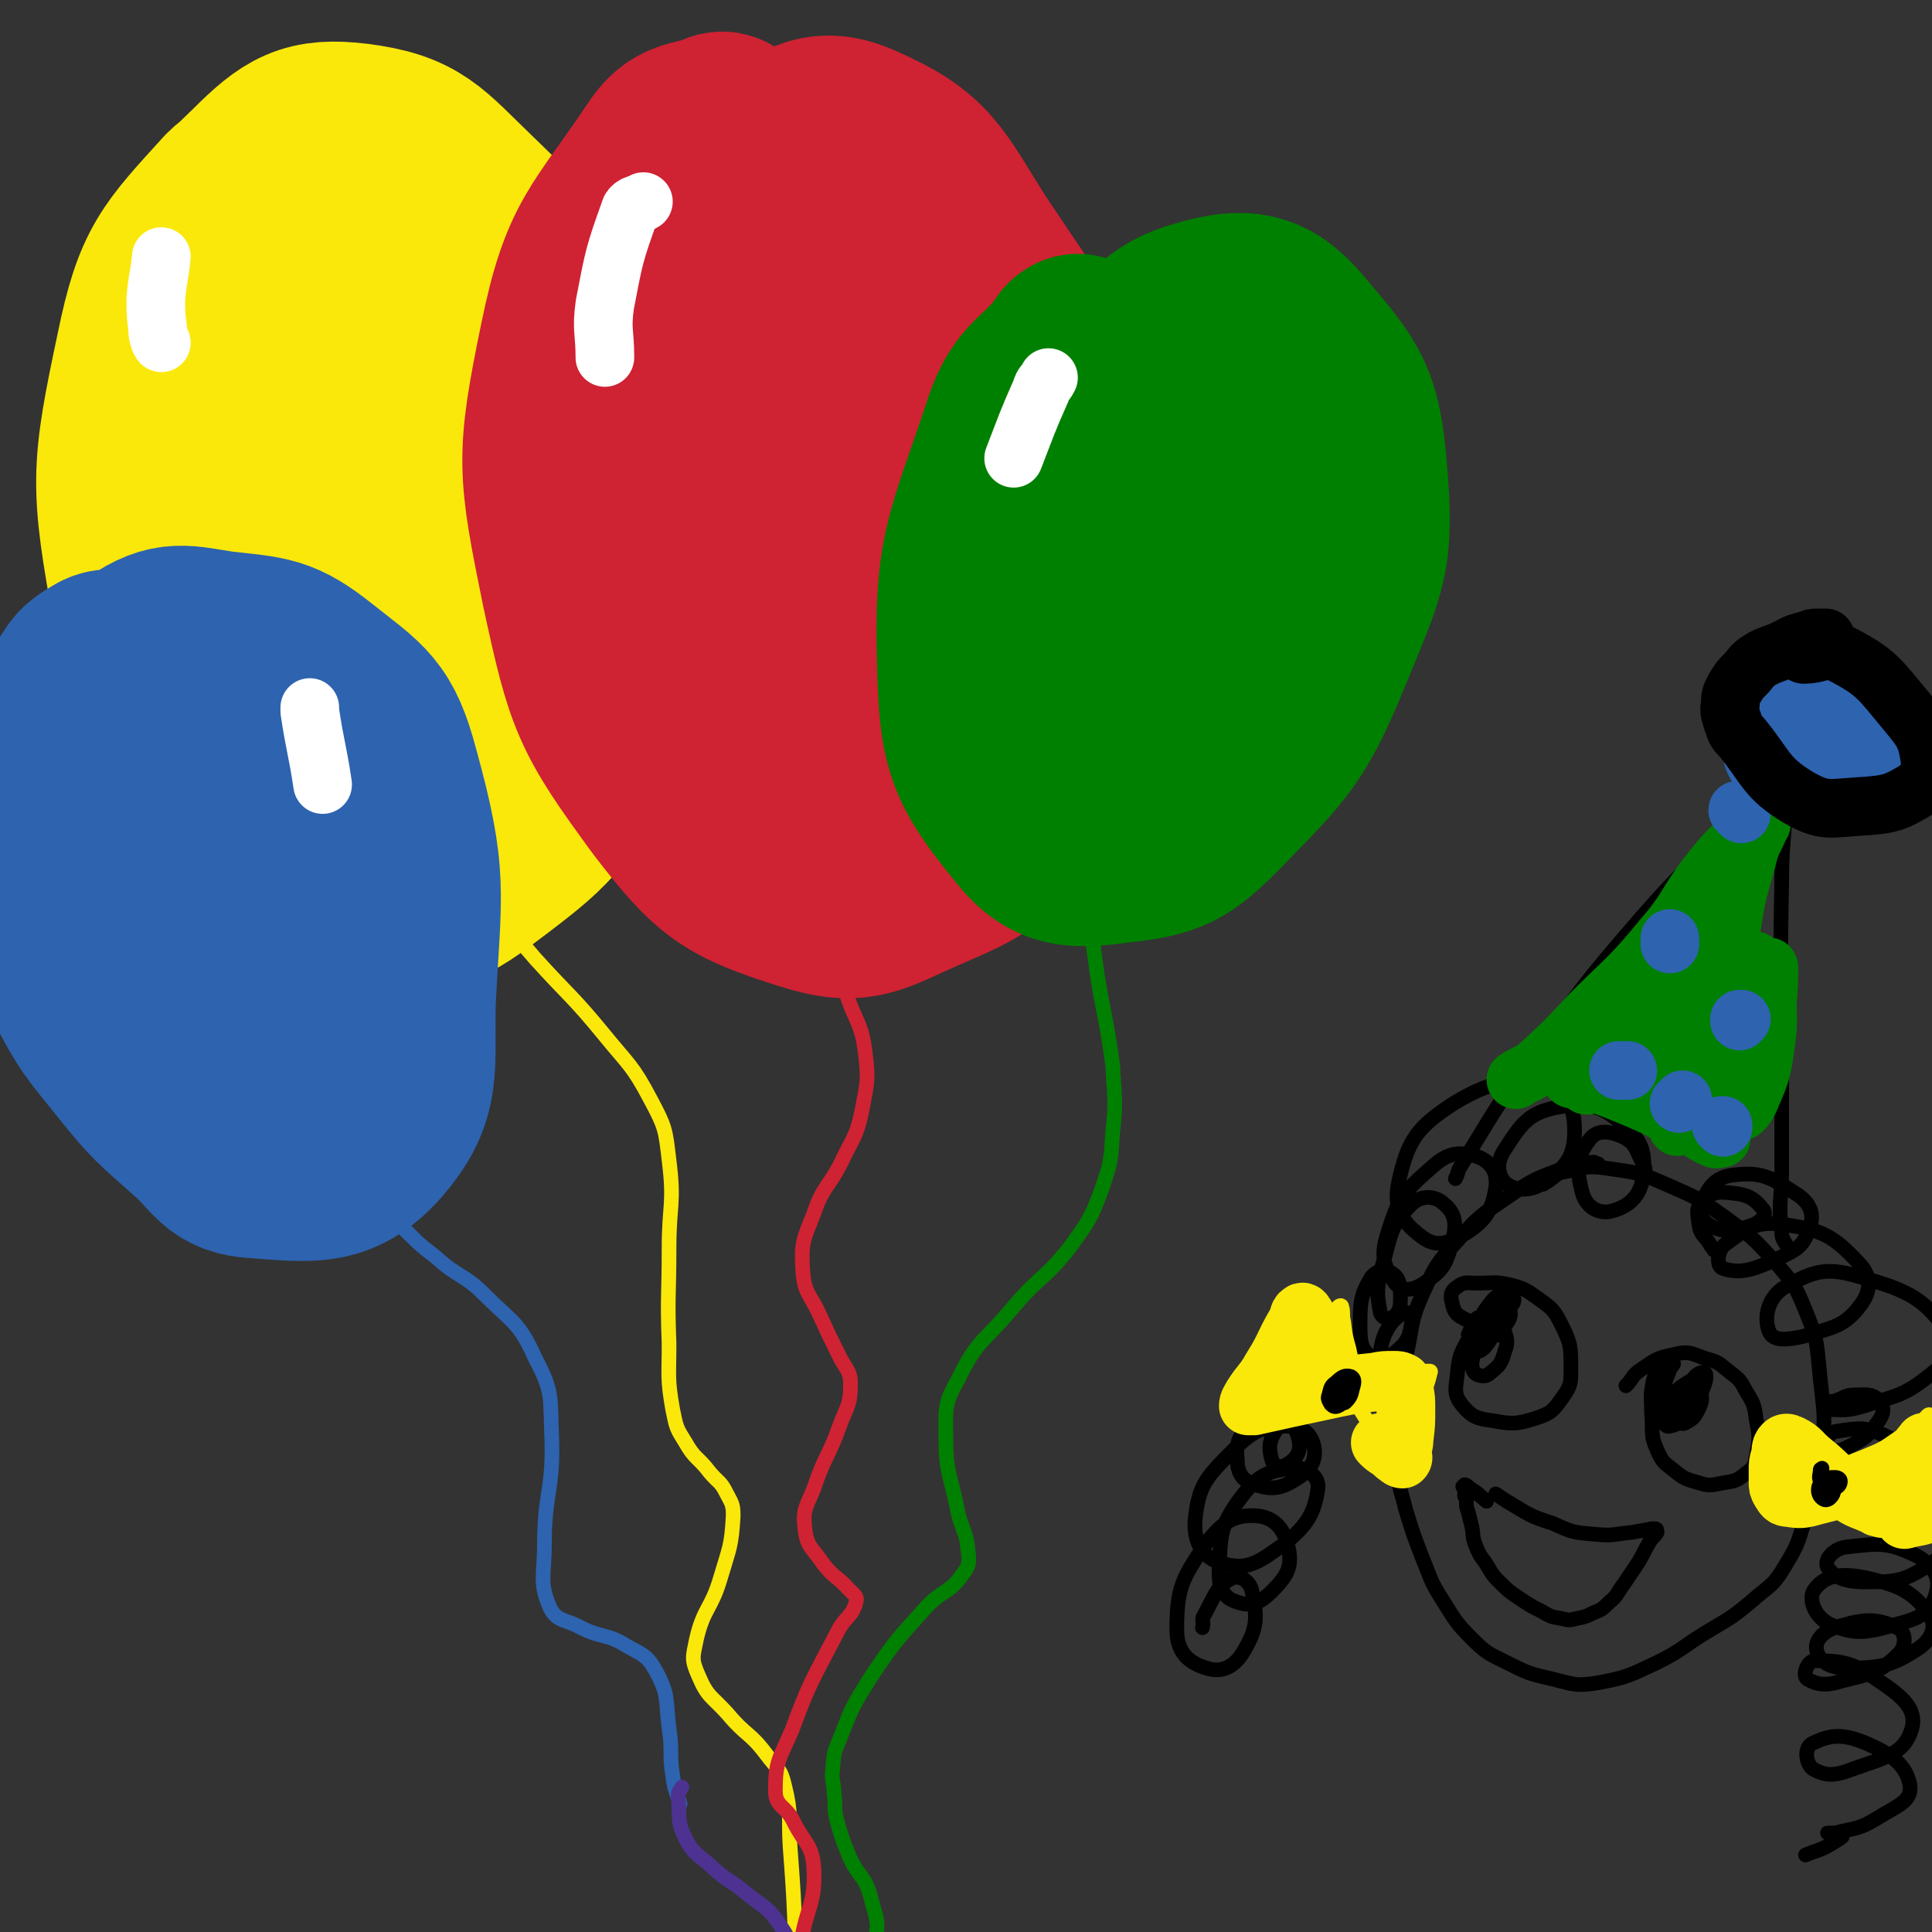
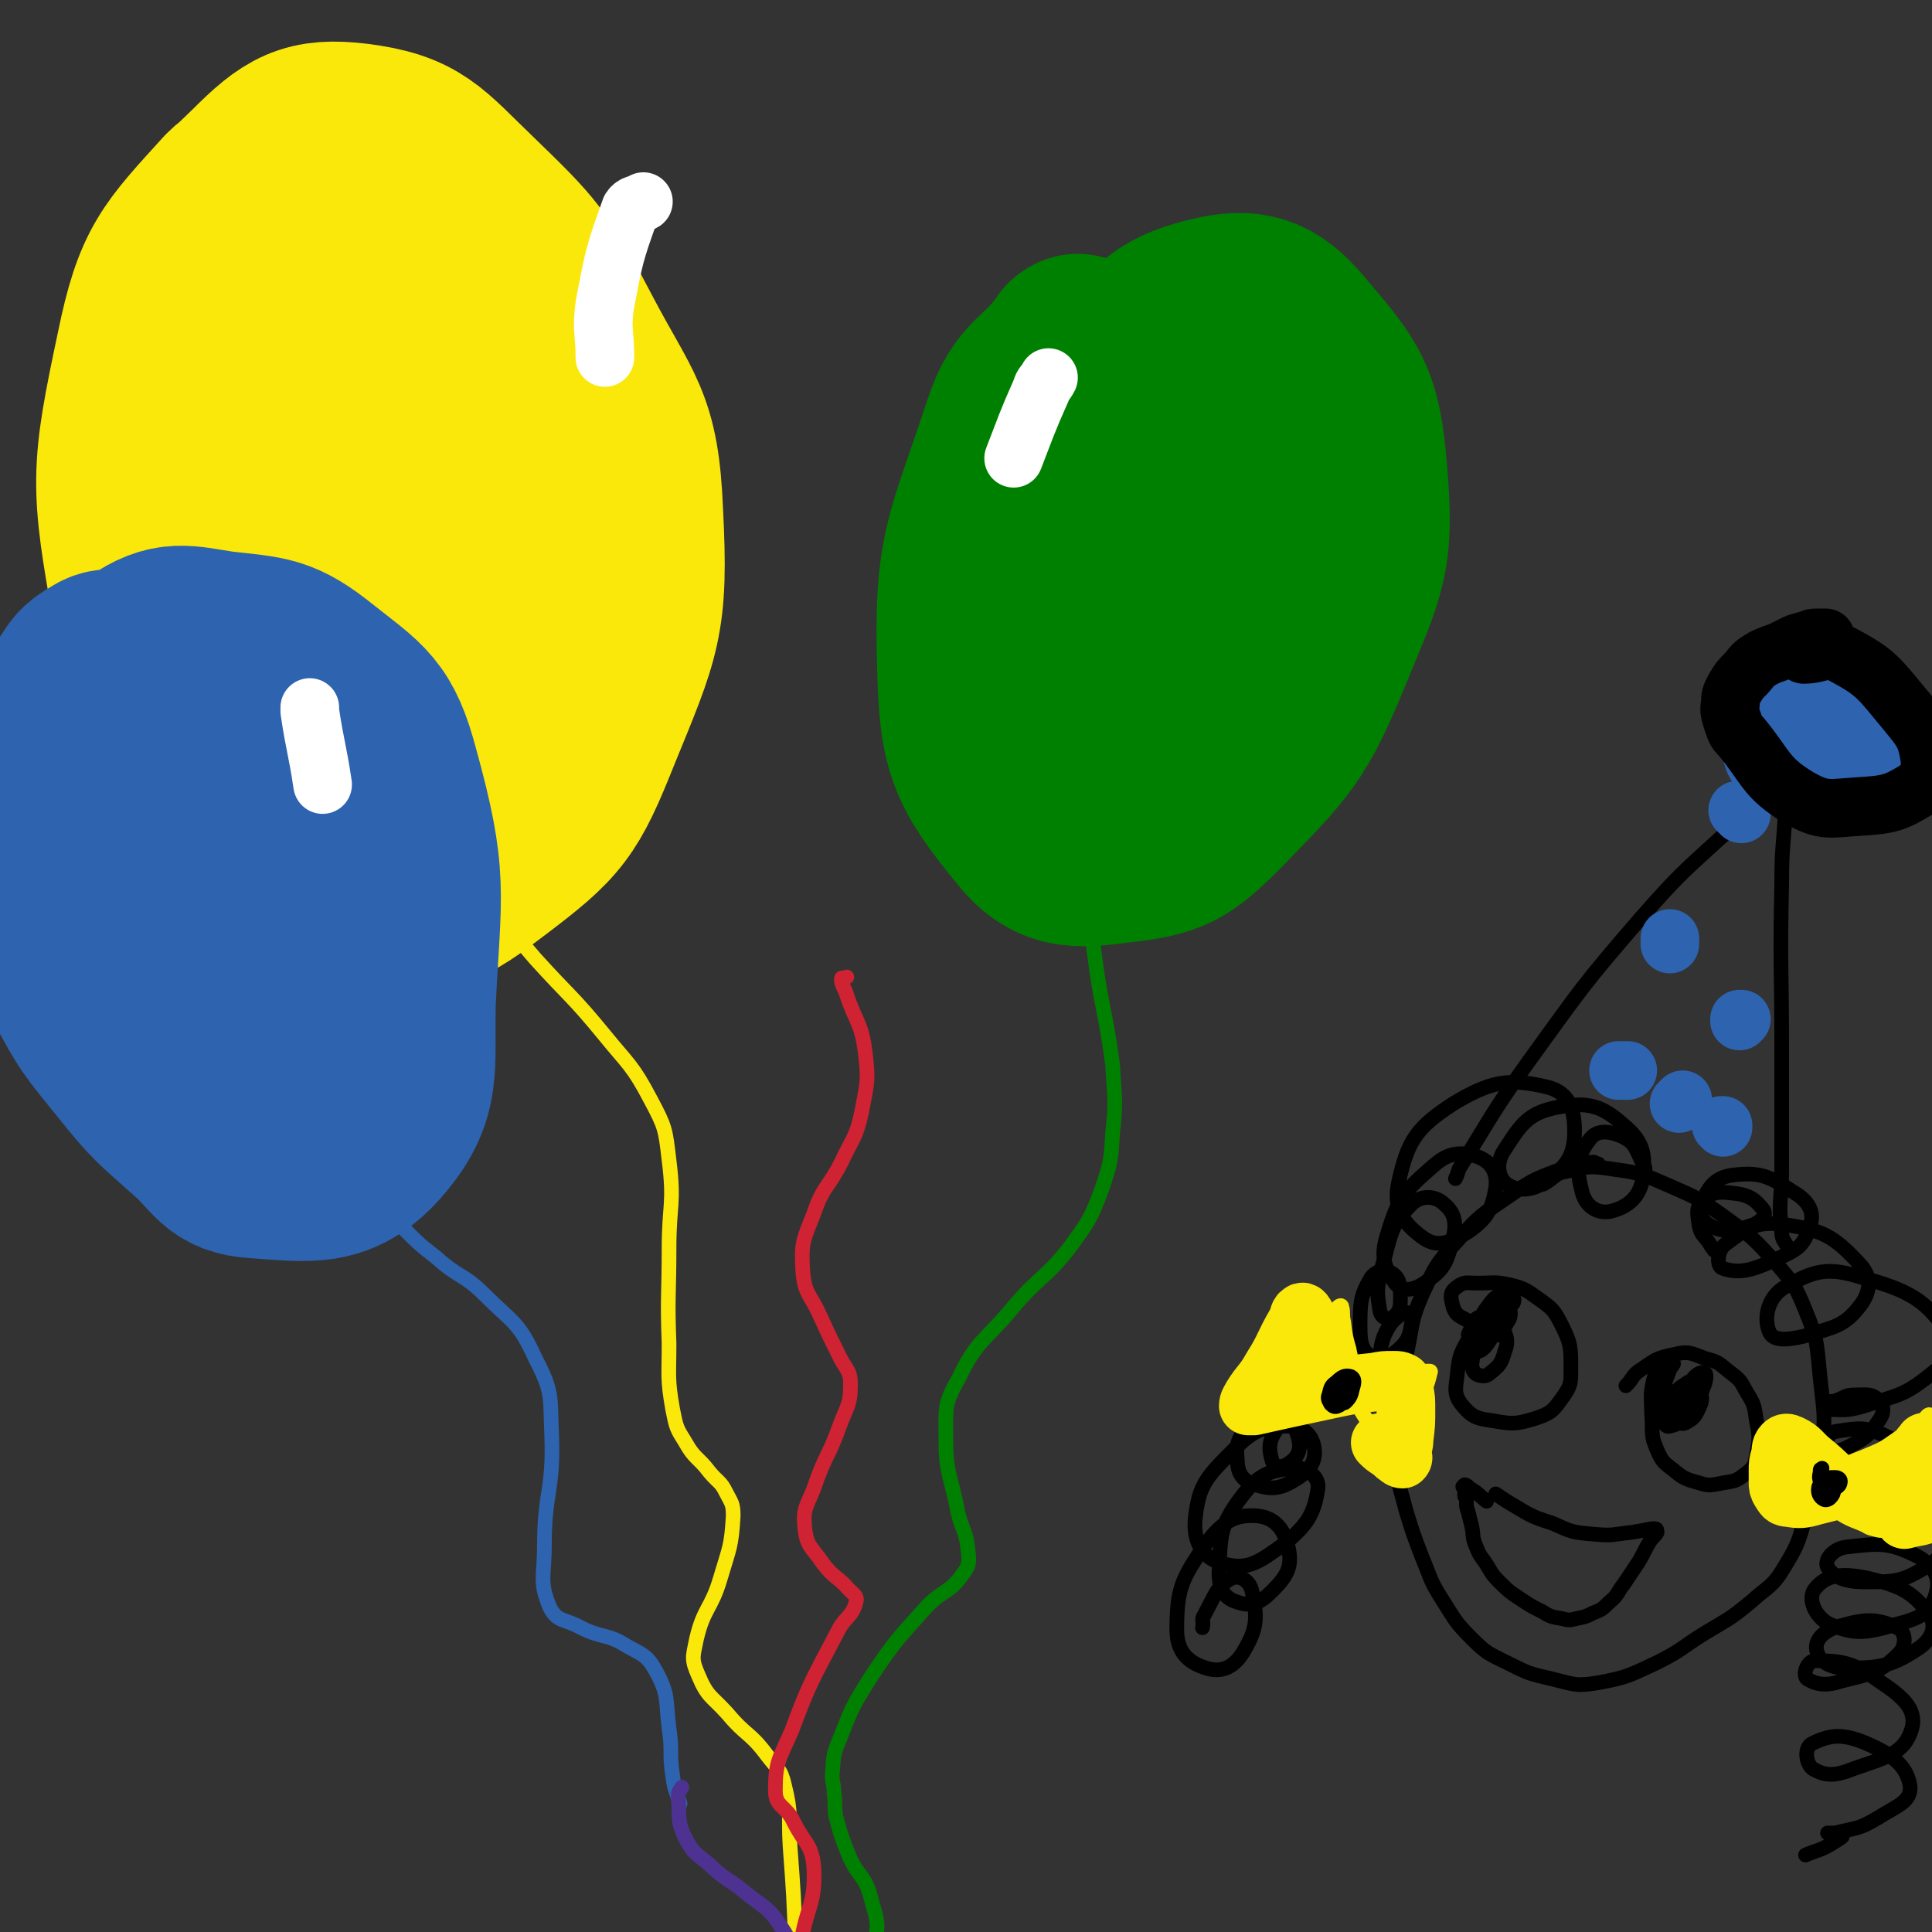
<svg xmlns="http://www.w3.org/2000/svg" viewBox="0 0 1054 1054" version="1.1">
  <rect x="0" y="0" width="1054" height="1054" fill="#333333" stroke="none" />
  <g fill="none" stroke="rgb(250,232,11)" stroke-width="8" stroke-linecap="round" stroke-linejoin="round">
    <path d="M97,105c0,0 0,0 0,0 -1,2 -1,2 -1,4 -3,5 -4,5 -5,10 -5,17 -6,17 -8,35 -5,30 -6,30 -7,60 -2,33 -3,33 0,66 3,28 4,28 12,55 6,19 7,19 17,37 7,13 8,13 18,26 8,10 8,10 18,18 10,8 10,8 22,14 13,6 12,10 26,10 43,0 47,4 86,-10 27,-9 27,-15 47,-36 17,-18 18,-20 27,-43 9,-23 9,-25 10,-50 1,-28 1,-29 -5,-58 -5,-24 -6,-25 -17,-47 -13,-25 -14,-25 -30,-48 -18,-23 -16,-25 -38,-44 -10,-9 -13,-5 -26,-10 " />
  </g>
  <g fill="none" stroke="rgb(250,232,11)" stroke-width="105" stroke-linecap="round" stroke-linejoin="round">
    <path d="M224,195c0,0 0,0 0,0 -1,-1 -1,-1 -1,-1 -5,-12 -4,-12 -9,-23 -10,-18 -9,-19 -22,-35 -13,-16 -12,-23 -29,-30 -14,-6 -24,-7 -35,4 -29,32 -36,38 -45,82 -14,66 -14,72 -2,139 10,55 13,61 47,105 26,34 34,41 74,50 30,7 39,1 64,-18 33,-25 37,-30 53,-70 22,-54 26,-60 23,-118 -2,-49 -10,-51 -33,-95 -21,-40 -23,-42 -55,-73 -25,-24 -29,-32 -60,-36 -25,-3 -33,2 -52,21 -27,26 -32,30 -41,67 -15,60 -20,68 -6,128 15,62 22,67 63,116 21,25 33,33 60,31 19,-2 22,-15 30,-38 18,-49 23,-52 22,-105 -1,-75 3,-86 -24,-151 -11,-24 -28,-30 -50,-27 -23,3 -30,15 -40,40 -20,55 -28,63 -20,121 9,62 19,74 55,118 12,14 29,10 41,-1 17,-16 15,-26 17,-54 4,-60 9,-66 -4,-121 -5,-21 -20,-33 -33,-32 -12,1 -13,17 -17,36 -9,40 -13,43 -9,82 2,24 9,32 21,45 4,4 9,-4 10,-11 5,-26 8,-29 3,-55 -6,-36 -10,-48 -26,-70 -4,-6 -12,5 -14,14 -7,34 -9,38 -4,73 3,22 9,36 19,42 5,4 10,-10 11,-22 5,-36 4,-37 1,-73 -1,-8 -6,-19 -7,-15 -4,15 -2,26 -3,52 " />
  </g>
  <g fill="none" stroke="rgb(207,34,51)" stroke-width="105" stroke-linecap="round" stroke-linejoin="round">
-     <path d="M398,72c0,0 0,0 0,0 -3,-1 -3,-3 -5,-2 -14,6 -20,2 -29,16 -30,45 -39,47 -50,101 -13,63 -12,69 1,133 13,60 15,66 51,115 27,35 34,40 75,53 28,9 34,2 62,-10 30,-13 34,-15 54,-41 24,-32 27,-35 33,-74 8,-53 9,-58 -5,-110 -18,-62 -23,-64 -59,-118 -22,-35 -24,-44 -58,-59 -20,-9 -27,-2 -48,10 -29,15 -35,16 -52,44 -22,37 -28,42 -27,85 1,56 5,61 30,113 23,46 27,56 65,82 17,12 30,6 45,-7 22,-19 21,-27 28,-58 15,-59 24,-63 17,-122 -6,-54 -11,-64 -42,-104 -11,-14 -23,-11 -41,-5 -24,9 -31,13 -44,37 -20,37 -24,43 -21,86 4,50 8,58 35,99 12,19 26,25 43,20 15,-4 18,-16 22,-37 10,-53 14,-57 7,-111 -5,-38 -11,-50 -31,-72 -5,-7 -13,4 -19,13 -14,21 -18,22 -21,47 -3,33 -2,38 9,68 4,11 13,17 21,14 9,-3 10,-12 12,-26 3,-24 3,-26 -1,-50 -1,-7 -8,-15 -9,-11 -4,9 -1,18 -1,37 0,18 1,19 2,37 0,1 1,1 1,0 1,-11 1,-11 1,-22 " />
-   </g>
+     </g>
  <g fill="none" stroke="rgb(0,128,0)" stroke-width="105" stroke-linecap="round" stroke-linejoin="round">
    <path d="M588,191c0,0 0,0 0,0 0,1 -1,0 -1,1 -15,21 -23,18 -31,42 -20,61 -27,66 -25,129 1,44 5,53 31,85 14,18 25,17 48,14 27,-3 32,-6 51,-25 35,-36 39,-39 58,-85 18,-44 22,-49 18,-95 -3,-37 -8,-43 -31,-70 -13,-16 -22,-21 -41,-17 -27,6 -31,12 -50,35 -33,38 -41,40 -54,87 -12,43 -11,51 3,93 12,37 20,48 48,64 13,8 21,-2 34,-15 25,-25 29,-27 42,-60 18,-47 21,-52 19,-101 -2,-37 -6,-46 -26,-72 -9,-11 -20,-10 -32,-2 -29,19 -32,24 -51,56 -25,41 -34,45 -37,91 -2,36 5,47 27,71 12,13 25,12 41,2 28,-18 33,-24 47,-57 18,-42 21,-48 18,-93 -2,-29 -7,-35 -27,-54 -15,-14 -23,-17 -42,-12 -29,7 -37,11 -53,37 -23,37 -27,45 -26,89 1,39 6,46 28,76 15,20 24,26 47,25 22,-1 29,-8 42,-28 23,-37 27,-42 29,-87 3,-48 1,-57 -19,-97 -9,-17 -21,-19 -39,-16 -22,4 -28,9 -42,29 -18,26 -18,31 -21,63 -2,21 0,28 11,42 6,7 14,7 22,1 17,-13 21,-17 27,-38 9,-30 9,-36 3,-65 -2,-11 -12,-20 -19,-14 -17,15 -20,26 -28,55 -12,42 -7,44 -10,87 -1,11 1,11 2,22 " />
  </g>
  <g fill="none" stroke="rgb(45,99,175)" stroke-width="105" stroke-linecap="round" stroke-linejoin="round">
    <path d="M67,365c0,0 0,0 0,0 -1,-1 -1,-1 -1,-1 -1,-1 -1,-1 -2,-1 -5,0 -6,0 -9,2 -7,4 -7,5 -11,11 -8,12 -9,13 -13,26 -5,18 -6,19 -6,38 -1,24 -2,24 2,48 5,23 6,24 16,45 12,23 13,23 29,43 16,20 17,20 36,37 14,12 14,20 32,21 29,2 43,5 61,-15 21,-24 16,-36 17,-73 3,-61 7,-66 -9,-124 -8,-30 -14,-32 -38,-51 -20,-16 -25,-15 -51,-18 -20,-3 -26,-6 -42,5 -21,15 -26,20 -34,46 -12,42 -18,49 -7,91 14,51 22,54 56,96 19,24 27,32 52,35 15,2 18,-10 27,-26 19,-32 24,-33 28,-69 5,-45 8,-52 -10,-94 -14,-35 -21,-39 -53,-59 -20,-13 -29,-14 -50,-6 -19,7 -25,14 -30,36 -10,40 -13,48 0,87 12,39 18,47 50,70 20,13 34,13 53,2 20,-12 21,-22 27,-48 8,-33 10,-38 1,-71 -8,-29 -14,-35 -36,-51 -11,-8 -20,-4 -29,5 -14,16 -17,22 -17,45 0,34 2,40 18,69 8,14 18,20 29,16 13,-5 15,-16 17,-34 5,-38 8,-42 -2,-78 -6,-23 -16,-35 -29,-39 -9,-3 -14,11 -15,25 -3,34 -3,37 6,70 7,24 11,30 26,46 4,4 10,-2 12,-8 5,-16 5,-19 3,-38 -2,-16 -4,-22 -12,-32 -3,-3 -8,1 -9,6 -7,21 -4,22 -7,45 -1,6 0,6 0,13 " />
  </g>
  <g fill="none" stroke="rgb(45,99,175)" stroke-width="8" stroke-linecap="round" stroke-linejoin="round">
    <path d="M219,667c0,0 0,0 0,0 1,2 1,2 2,4 8,8 8,8 17,15 12,11 15,9 26,20 16,16 19,15 28,35 10,19 8,21 9,43 1,29 -4,30 -4,59 0,17 -3,20 3,34 4,8 8,6 17,11 12,6 14,3 25,10 9,5 11,5 16,14 7,13 5,15 7,31 2,13 0,13 2,26 1,8 2,8 4,15 " />
  </g>
  <g fill="none" stroke="rgb(250,232,11)" stroke-width="8" stroke-linecap="round" stroke-linejoin="round">
    <path d="M280,509c0,0 0,0 0,0 6,7 6,7 12,14 19,21 20,20 38,42 13,16 15,16 25,35 8,15 8,16 10,33 3,24 0,24 0,48 0,26 -1,26 0,52 0,18 -1,19 2,36 2,10 2,10 7,18 5,9 7,8 13,16 5,6 6,5 9,11 3,6 4,6 4,13 -1,17 -2,17 -7,34 -5,17 -9,16 -13,33 -2,10 -3,11 1,20 5,12 7,11 16,21 10,12 12,10 21,22 6,8 8,8 10,17 4,16 2,17 3,33 2,27 2,27 3,54 " />
  </g>
  <g fill="none" stroke="rgb(207,34,51)" stroke-width="8" stroke-linecap="round" stroke-linejoin="round">
    <path d="M462,533c0,0 0,0 0,0 -2,1 -3,0 -3,1 0,4 2,5 3,9 5,15 8,15 10,31 2,16 1,17 -2,33 -3,14 -5,14 -11,27 -7,14 -10,13 -15,28 -6,15 -7,16 -6,32 1,12 4,12 9,23 5,11 5,11 10,21 4,9 7,9 7,17 0,12 -2,12 -6,23 -6,17 -8,16 -14,34 -4,10 -6,11 -5,21 1,11 4,11 10,20 6,8 8,7 14,14 3,3 5,4 4,7 -2,8 -6,8 -10,16 -14,27 -15,27 -25,54 -7,16 -9,17 -9,33 0,9 6,8 10,17 6,12 10,12 11,25 1,20 -4,21 -7,41 " />
  </g>
  <g fill="none" stroke="rgb(0,128,0)" stroke-width="8" stroke-linecap="round" stroke-linejoin="round">
    <path d="M597,507c0,0 0,0 0,0 0,7 -1,7 0,13 4,31 6,31 10,61 1,19 2,19 0,37 -1,16 -1,16 -6,31 -6,16 -7,17 -17,31 -14,18 -17,16 -32,34 -15,18 -19,17 -29,38 -8,14 -7,16 -7,32 0,19 2,19 6,38 2,12 5,12 6,23 1,7 1,9 -3,14 -7,10 -10,8 -19,17 -16,18 -17,18 -31,39 -10,16 -10,16 -17,34 -4,9 -3,10 -4,19 0,5 1,5 1,10 1,7 0,7 1,13 3,11 3,11 7,21 5,12 9,11 12,23 3,12 5,13 2,25 -4,18 -8,17 -16,34 " />
  </g>
  <g fill="none" stroke="rgb(77,50,146)" stroke-width="8" stroke-linecap="round" stroke-linejoin="round">
    <path d="M372,975c0,0 0,0 0,0 -1,2 -2,2 -2,5 1,11 -1,13 4,23 5,10 8,9 16,17 8,7 9,6 16,12 11,9 13,8 20,19 7,10 5,12 7,24 1,9 0,9 -1,18 " />
  </g>
  <g fill="none" stroke="rgb(255,255,255)" stroke-width="32" stroke-linecap="round" stroke-linejoin="round">
    <path d="M169,386c0,0 0,0 0,0 0,1 0,1 0,2 3,20 4,20 7,40 " />
-     <path d="M88,187c0,0 0,0 0,0 0,-1 -1,-1 -1,-2 -1,-3 -1,-3 -1,-6 -1,-8 -1,-8 -1,-16 1,-12 2,-12 3,-23 " />
    <path d="M572,206c0,0 0,0 0,0 -2,4 -3,3 -4,7 -8,18 -8,19 -15,37 " />
    <path d="M351,110c0,0 0,0 0,0 -3,2 -5,1 -7,4 -9,25 -9,26 -14,52 -2,14 0,15 0,29 " />
  </g>
  <g fill="none" stroke="rgb(0,0,0)" stroke-width="8" stroke-linecap="round" stroke-linejoin="round">
    <path d="M872,635c0,0 0,0 0,0 -2,0 -1,-1 -3,-1 -8,1 -8,0 -15,3 -16,6 -17,6 -30,15 -16,11 -17,11 -29,25 -12,13 -12,14 -19,29 -7,16 -5,17 -9,34 -3,16 -4,16 -5,32 -1,14 -1,14 0,27 1,13 2,13 5,25 4,13 4,13 9,26 5,12 4,12 11,23 7,11 7,12 16,21 8,8 9,8 19,13 12,6 12,6 25,9 12,3 13,4 25,2 16,-3 17,-4 32,-11 14,-7 13,-8 26,-16 13,-8 13,-7 25,-17 10,-9 12,-8 19,-20 8,-13 7,-14 12,-29 5,-17 6,-17 8,-34 2,-20 1,-20 -1,-39 -2,-19 -1,-20 -8,-37 -6,-15 -7,-15 -17,-27 -12,-13 -12,-13 -27,-24 -14,-10 -14,-10 -30,-17 -14,-6 -15,-7 -30,-9 -13,-2 -14,-2 -26,1 -7,1 -6,3 -13,7 " />
    <path d="M815,719c0,0 0,0 0,0 -1,0 -1,-1 -2,0 -6,5 -7,4 -11,10 -5,9 -6,10 -7,21 -1,8 -2,11 3,17 5,6 8,7 16,8 11,2 13,2 23,-1 9,-3 10,-4 15,-11 5,-7 5,-8 5,-16 0,-12 0,-14 -5,-24 -4,-8 -5,-9 -12,-14 -7,-5 -8,-6 -16,-8 -9,-2 -9,-1 -18,-1 -6,0 -7,-1 -11,2 -3,2 -4,4 -3,8 1,5 2,7 6,9 5,3 7,2 13,1 6,-1 6,-2 11,-6 3,-2 4,-3 4,-5 0,-1 -2,-2 -3,-1 -4,2 -5,2 -8,5 -3,3 -4,3 -4,7 0,3 0,4 2,6 1,2 2,3 4,2 3,-1 3,-3 5,-6 2,-3 2,-4 2,-6 0,-1 -1,0 -2,1 -2,3 -1,3 -3,6 -1,2 -2,2 -3,4 0,1 1,2 2,1 1,-2 1,-3 2,-6 1,-3 2,-4 1,-6 -1,-2 -3,-2 -5,-1 -5,1 -5,2 -9,5 -3,2 -3,3 -4,6 0,1 1,2 2,2 3,-1 4,-2 7,-6 4,-5 4,-6 6,-12 1,-1 0,-4 -1,-3 -3,2 -4,4 -7,8 -4,7 -5,7 -7,15 -1,3 -1,6 1,7 2,1 4,0 6,-2 5,-6 4,-7 7,-14 2,-5 4,-6 4,-9 0,-1 -3,-1 -4,1 -5,7 -5,8 -9,16 -3,7 -4,7 -5,15 0,3 1,5 3,6 3,1 5,1 7,-1 5,-4 6,-5 8,-12 2,-5 1,-8 -1,-12 -1,-2 -3,-1 -6,0 -6,3 -6,3 -11,8 -3,3 -3,4 -5,8 0,1 -1,2 0,2 2,-1 4,-2 5,-5 3,-7 3,-7 4,-14 0,-3 0,-6 -1,-5 -2,1 -3,5 -5,9 " />
    <path d="M907,747c0,0 0,0 0,0 -3,3 -4,2 -5,6 -2,9 -1,9 -1,18 1,10 -1,11 3,20 3,7 4,7 9,11 6,5 7,5 14,7 6,2 7,1 13,0 6,-1 7,-1 11,-4 5,-4 6,-4 7,-10 2,-10 2,-11 0,-21 -1,-9 -2,-9 -6,-16 -3,-6 -4,-6 -9,-10 -6,-5 -6,-5 -13,-7 -8,-3 -9,-4 -17,-2 -10,2 -10,3 -19,9 -4,3 -3,4 -7,8 " />
    <path d="M913,744c0,0 0,0 0,0 -1,2 -1,1 -2,3 -2,6 -3,6 -3,12 0,6 -1,8 2,12 1,2 4,2 6,0 5,-4 5,-5 8,-10 2,-3 2,-5 1,-7 -1,-1 -2,-1 -4,0 -6,4 -6,4 -10,9 -3,4 -4,5 -4,10 0,3 2,6 4,5 5,-1 7,-3 11,-8 5,-7 5,-7 8,-15 1,-3 1,-6 0,-6 -2,-1 -5,1 -7,4 -5,6 -5,6 -7,13 -1,4 -1,6 0,9 1,2 2,2 4,1 3,-2 4,-2 6,-6 2,-4 3,-6 2,-10 0,-3 -2,-4 -4,-4 -3,-1 -4,0 -7,2 -4,3 -4,3 -7,7 -1,2 -3,2 -2,4 1,1 2,3 4,2 2,-1 2,-3 4,-5 " />
    <path d="M816,815c0,0 0,0 0,0 3,2 3,2 6,4 12,7 12,8 25,12 11,5 11,5 23,6 10,1 10,0 20,-1 6,-1 6,-1 11,-2 1,0 2,0 2,0 1,0 1,1 1,2 -1,2 -2,2 -4,5 -3,5 -3,6 -6,11 -4,6 -4,6 -8,12 -4,5 -3,6 -8,10 -4,4 -4,4 -9,6 -4,2 -4,2 -9,3 -4,1 -4,1 -8,0 -6,-1 -6,-1 -11,-4 -6,-3 -6,-3 -12,-7 -6,-4 -6,-4 -11,-9 -5,-5 -4,-5 -8,-11 -3,-4 -3,-4 -5,-9 -2,-5 -1,-5 -2,-10 -1,-4 -1,-4 -2,-8 -1,-3 -1,-3 -1,-5 0,-1 0,-2 0,-3 0,-1 -1,0 -1,-1 0,-1 0,-1 0,-1 0,-1 0,-1 0,-2 0,0 0,-1 0,-1 0,-1 -1,-1 -1,-1 0,0 1,0 1,0 0,0 0,-1 0,-1 1,0 2,1 3,2 5,3 4,3 9,7 " />
    <path d="M897,642c0,0 0,0 0,0 0,-3 1,-4 0,-6 -5,-9 -4,-12 -12,-16 -7,-3 -14,-4 -18,2 -7,9 -7,16 -4,28 2,8 8,12 15,11 9,-2 16,-7 18,-17 2,-13 1,-21 -10,-30 -12,-11 -20,-13 -36,-10 -16,3 -20,9 -29,23 -5,7 -4,15 1,19 6,4 14,4 22,-2 11,-8 15,-14 15,-27 0,-12 -3,-21 -15,-24 -21,-5 -31,-3 -51,9 -20,13 -25,20 -30,43 -3,14 2,22 13,30 8,6 15,3 25,-3 10,-7 13,-12 15,-24 1,-8 -2,-14 -10,-17 -10,-3 -16,-2 -24,5 -16,14 -19,17 -25,37 -4,12 -2,18 4,27 4,5 10,4 16,0 10,-7 12,-10 15,-22 3,-10 2,-16 -4,-21 -5,-5 -13,-5 -18,0 -12,12 -11,17 -16,34 -3,12 -3,14 -1,25 1,3 4,4 6,3 4,-2 5,-5 5,-10 0,-7 0,-11 -4,-14 -4,-3 -9,-2 -12,2 -6,10 -6,14 -6,27 0,9 1,13 7,17 4,3 8,0 13,-4 6,-5 7,-8 8,-15 1,-3 -2,-7 -4,-6 -5,3 -8,6 -11,13 -3,9 -2,10 0,19 1,5 2,5 6,9 1,2 2,2 4,2 1,0 2,-1 1,-1 -4,-4 -5,-6 -11,-6 -14,-1 -16,-2 -29,4 -16,8 -18,10 -29,23 -5,7 -5,11 -3,18 1,3 5,4 8,2 5,-3 7,-6 7,-11 -1,-7 -3,-11 -9,-14 -7,-3 -12,-2 -17,3 -7,6 -9,10 -8,19 0,8 3,12 10,14 9,3 14,2 22,-3 8,-5 11,-10 10,-17 -1,-7 -6,-12 -14,-12 -14,0 -19,2 -30,13 -15,15 -19,19 -21,38 -1,12 4,21 15,24 14,4 20,-1 34,-11 12,-10 16,-16 18,-30 1,-6 -6,-12 -13,-11 -14,1 -20,4 -29,16 -12,16 -11,21 -12,41 0,9 3,14 10,16 8,3 13,0 19,-6 8,-8 11,-13 9,-23 -2,-10 -7,-17 -17,-18 -12,-1 -19,3 -28,15 -13,19 -16,24 -16,47 0,12 6,18 16,21 9,3 16,-1 21,-10 7,-12 7,-18 4,-32 -1,-5 -6,-9 -11,-7 -8,4 -9,9 -15,20 -2,3 0,3 -1,7 " />
    <path d="M935,682c0,0 0,0 0,0 -1,-2 -1,-1 -2,-3 -3,-5 -5,-5 -6,-10 -1,-7 -2,-10 2,-14 5,-5 9,-5 17,-4 9,1 12,4 16,9 2,3 -1,6 -5,8 -9,3 -13,5 -21,2 -6,-2 -10,-7 -8,-12 3,-9 7,-16 18,-17 16,-2 21,2 35,11 7,5 9,11 6,18 -3,10 -7,12 -18,17 -13,6 -20,8 -29,5 -4,-1 -3,-10 1,-13 12,-9 17,-13 32,-11 21,3 27,6 41,21 7,7 7,15 1,23 -9,12 -15,12 -31,17 -9,2 -17,3 -19,-3 -3,-8 0,-19 9,-24 16,-9 23,-11 42,-5 25,7 35,12 47,31 6,8 -1,15 -10,22 -15,12 -18,11 -36,17 -10,3 -11,2 -20,2 -2,0 -2,-2 -1,-3 2,-2 3,-1 6,-2 5,-2 5,-3 10,-3 6,0 9,-1 13,3 3,3 3,7 0,11 -6,9 -8,10 -18,15 -4,2 -8,2 -10,0 -2,-2 0,-8 4,-9 13,-2 17,-3 29,3 10,5 16,11 14,18 -3,10 -11,11 -24,16 -13,5 -16,5 -27,4 -3,0 -4,-6 -1,-7 15,-5 20,-8 36,-4 18,5 25,9 33,23 4,7 -1,15 -9,20 -14,9 -18,9 -35,9 -11,0 -17,-3 -20,-8 -2,-4 3,-10 10,-11 18,-2 23,-3 39,5 9,5 13,12 10,21 -3,10 -9,13 -21,16 -17,5 -23,6 -37,0 -8,-4 -12,-14 -8,-19 6,-8 15,-9 29,-6 17,4 24,7 33,19 5,7 2,14 -5,19 -15,10 -21,11 -40,11 -9,0 -15,-4 -16,-10 -1,-6 5,-11 13,-13 14,-4 20,-4 31,1 5,2 5,10 1,14 -11,11 -15,11 -31,15 -9,3 -14,2 -19,-1 -3,-2 0,-10 4,-10 15,0 21,1 35,11 12,8 21,15 18,26 -4,14 -15,16 -32,22 -10,4 -15,4 -22,0 -4,-3 -5,-12 0,-14 10,-5 17,-5 29,0 14,6 22,12 24,23 1,9 -7,11 -18,18 -10,6 -11,5 -23,8 -2,1 -4,0 -4,0 0,0 2,0 4,0 2,0 4,0 4,2 -1,1 -3,2 -6,4 -7,4 -7,3 -14,6 " />
  </g>
  <g fill="none" stroke="rgb(250,232,11)" stroke-width="8" stroke-linecap="round" stroke-linejoin="round">
    <path d="M740,764c0,0 0,0 0,0 0,-3 0,-3 0,-6 -2,-11 -2,-11 -4,-22 -2,-7 -2,-7 -3,-15 -1,-4 0,-5 -1,-8 0,-1 -1,-1 -2,0 -7,8 -7,9 -14,17 -12,14 -13,14 -25,28 -4,5 -4,5 -7,10 0,1 0,1 1,1 11,-1 11,-1 22,-4 22,-5 21,-6 43,-11 11,-3 11,-3 23,-5 3,-1 4,-1 7,-1 1,0 0,1 0,2 -2,8 -3,8 -5,15 -4,11 -4,11 -7,22 -1,5 -1,5 -2,9 0,1 0,1 -1,2 0,1 -1,1 -1,1 -5,-5 -5,-5 -9,-11 -10,-14 -10,-14 -19,-29 -4,-6 -2,-7 -6,-13 -1,-1 -1,-1 -2,-1 -3,0 -3,0 -6,1 -6,3 -5,4 -10,8 -3,3 -6,5 -6,7 0,2 4,1 7,0 10,-2 11,-2 20,-6 4,-2 6,-4 8,-5 1,0 -2,2 -3,3 -5,5 -5,5 -10,10 -1,1 -1,1 -3,2 " />
    <path d="M1033,836c0,0 0,0 0,0 0,0 0,-1 -1,-1 -7,-5 -8,-5 -15,-11 -14,-12 -14,-12 -27,-26 -5,-5 -4,-6 -10,-12 -1,-1 -2,-2 -2,-1 -2,3 -1,5 -2,10 -1,8 -1,8 -3,16 -1,5 -2,4 -3,9 -1,2 -1,3 0,5 1,2 2,3 4,2 9,-3 10,-4 18,-9 18,-11 18,-11 36,-24 11,-9 10,-10 21,-19 2,-2 3,-4 4,-3 1,1 0,3 0,6 1,12 2,12 3,24 1,11 1,11 2,21 1,4 1,4 2,8 0,1 1,2 0,1 -7,0 -7,-1 -15,-2 -23,-3 -23,-4 -46,-6 -10,-1 -10,-1 -20,-1 " />
  </g>
  <g fill="none" stroke="rgb(250,232,11)" stroke-width="32" stroke-linecap="round" stroke-linejoin="round">
    <path d="M728,757c0,0 0,0 0,0 -2,-2 -3,-1 -4,-3 -4,-8 -3,-9 -6,-17 -3,-9 -2,-10 -5,-18 -1,-2 -2,-4 -3,-3 -2,1 -1,3 -3,6 -7,12 -6,13 -13,24 -5,9 -6,8 -11,16 -1,2 -2,3 -2,5 0,0 2,0 3,0 9,-2 9,-2 18,-4 14,-3 14,-3 28,-6 10,-2 10,-2 20,-3 5,-1 5,-1 10,-1 3,0 3,0 5,1 1,1 1,2 1,4 1,5 1,5 1,11 0,8 0,8 -1,16 0,4 -1,4 -1,8 0,2 1,2 0,3 0,0 -1,0 -2,-1 -3,-2 -2,-2 -5,-4 -3,-2 -3,-2 -5,-4 " />
    <path d="M1027,823c0,0 0,0 0,0 -2,-1 -2,0 -3,-1 -8,-4 -9,-3 -16,-8 -11,-8 -10,-9 -20,-17 -6,-5 -5,-6 -11,-9 -2,-1 -3,-1 -4,0 -2,2 -1,3 -2,7 -1,3 -1,4 -1,7 0,3 0,3 0,6 0,3 0,3 1,5 2,3 2,4 5,4 6,1 7,1 14,-1 16,-4 16,-4 31,-10 12,-5 12,-5 22,-12 4,-2 3,-3 6,-6 1,-1 1,-2 1,-1 1,2 1,3 1,6 1,8 2,8 3,16 1,6 0,6 0,12 0,2 0,3 -1,4 -6,3 -7,2 -14,4 " />
  </g>
  <g fill="none" stroke="rgb(0,0,0)" stroke-width="8" stroke-linecap="round" stroke-linejoin="round">
    <path d="M733,756c0,0 0,0 0,0 0,1 -1,1 -1,2 -1,3 -2,4 -1,6 0,1 2,2 3,1 3,-3 3,-4 4,-8 1,-3 1,-5 -1,-6 -3,-1 -5,0 -8,3 -3,2 -3,3 -4,7 -1,2 0,3 1,5 1,1 2,2 4,1 2,-1 2,-1 3,-3 0,-1 0,-2 -1,-3 -1,-1 -1,0 -2,0 " />
    <path d="M994,801c0,0 0,0 0,0 0,1 -1,0 -1,1 0,3 -1,3 0,6 0,2 0,3 2,4 2,1 4,1 6,0 2,-1 3,-2 3,-4 0,-1 -1,-2 -3,-2 -3,0 -4,0 -6,2 -2,2 -3,2 -3,5 0,2 1,4 3,5 2,1 4,-1 5,-3 1,-3 1,-5 0,-7 0,-1 -2,0 -3,1 -2,2 -2,2 -3,4 " />
    <path d="M794,643c0,0 0,0 0,0 2,-4 1,-4 3,-7 18,-29 17,-29 37,-57 29,-40 29,-41 61,-78 22,-25 23,-25 47,-47 11,-10 12,-10 24,-18 4,-2 7,-4 9,-2 2,1 -1,4 -1,8 -1,20 -2,20 -2,40 -1,45 0,45 0,90 0,33 0,33 0,66 0,17 -2,18 0,34 0,5 2,5 4,10 0,1 1,1 1,1 " />
  </g>
  <g fill="none" stroke="rgb(0,128,0)" stroke-width="32" stroke-linecap="round" stroke-linejoin="round">
-     <path d="M827,589c0,0 0,0 0,0 6,-4 7,-3 13,-8 14,-13 14,-13 28,-28 20,-20 21,-19 39,-41 14,-16 12,-18 25,-35 8,-10 8,-10 17,-19 3,-3 4,-3 7,-6 1,-1 1,-2 2,-3 1,-1 1,0 2,0 0,0 1,0 1,0 0,1 -1,1 -1,2 -4,9 -5,9 -7,18 -6,21 -6,21 -9,41 -3,23 -3,23 -4,46 -1,16 0,16 0,33 0,11 0,11 0,22 0,4 0,4 -1,9 0,0 0,1 0,1 -2,0 -2,1 -4,0 -7,-3 -6,-4 -13,-7 -14,-7 -14,-8 -28,-14 -12,-5 -12,-5 -23,-9 -5,-2 -5,-1 -10,-2 -2,0 -4,0 -4,-1 0,-3 1,-4 4,-7 16,-19 16,-18 33,-37 13,-14 13,-14 26,-29 0,0 0,0 0,0 -11,14 -12,13 -22,27 -16,21 -18,21 -31,42 -2,3 -3,9 -1,8 7,-3 10,-7 18,-16 15,-16 15,-16 27,-34 5,-7 8,-15 8,-14 -1,0 -4,7 -8,15 -7,13 -7,13 -13,26 -1,3 -3,7 -2,6 2,-2 4,-5 8,-11 6,-10 5,-12 12,-20 1,-1 4,-1 4,1 0,18 -2,20 -3,40 -1,14 -2,17 -2,29 0,2 1,-1 2,-3 5,-12 5,-12 9,-24 6,-19 6,-19 12,-37 2,-6 3,-13 4,-11 2,3 1,9 1,19 0,16 -1,17 0,33 1,8 1,12 4,15 2,2 5,-1 7,-5 6,-14 7,-15 9,-30 3,-19 0,-20 1,-39 0,-2 1,-6 1,-4 0,6 0,10 -1,21 -1,14 -1,14 -3,29 -1,4 -2,7 -3,8 -1,1 0,-3 0,-5 0,-17 1,-17 1,-34 0,-11 -1,-11 -2,-23 " />
-   </g>
+     </g>
  <g fill="none" stroke="rgb(45,99,175)" stroke-width="32" stroke-linecap="round" stroke-linejoin="round">
    <path d="M911,512c0,0 0,0 0,0 0,1 0,1 0,1 0,1 0,1 0,2 " />
    <path d="M949,557c0,0 0,0 0,0 0,0 0,-1 0,-1 1,0 1,0 1,0 " />
    <path d="M883,584c0,0 0,0 0,0 3,0 3,0 5,0 " />
    <path d="M950,444c0,0 0,0 0,0 0,0 0,-1 -1,-1 0,-1 0,0 -1,-1 " />
    <path d="M916,602c0,0 0,0 0,0 1,-1 1,-1 2,-2 " />
    <path d="M940,615c0,0 0,0 0,0 0,0 0,-1 0,-1 0,0 0,0 -1,0 " />
    <path d="M984,377c0,0 0,0 0,0 -1,1 -2,1 -3,3 -4,9 -6,9 -8,19 -2,10 -2,13 1,21 1,2 5,2 7,0 5,-5 7,-8 7,-16 0,-8 0,-12 -6,-17 -5,-4 -10,-3 -16,0 -7,4 -11,7 -11,15 0,11 2,18 12,23 11,6 17,6 29,1 18,-7 24,-10 31,-24 4,-8 0,-15 -8,-21 -10,-8 -15,-8 -27,-6 -10,2 -13,5 -18,14 -5,8 -5,13 -2,20 2,6 6,7 12,7 6,0 8,-2 12,-7 3,-3 3,-6 2,-9 -1,-3 -4,-3 -7,-3 -3,0 -3,2 -6,4 " />
  </g>
  <g fill="none" stroke="rgb(0,0,0)" stroke-width="32" stroke-linecap="round" stroke-linejoin="round">
    <path d="M996,348c0,0 0,0 0,0 -1,0 -1,0 -2,0 -1,0 -1,0 -2,0 -3,0 -3,0 -5,1 -4,1 -4,1 -7,2 -4,2 -4,2 -8,4 -5,2 -6,2 -10,4 -5,3 -5,3 -9,8 -4,4 -4,4 -7,9 -2,4 -2,4 -2,8 -1,4 0,5 1,9 2,5 1,5 5,9 14,17 13,22 31,33 14,8 17,6 33,5 17,-1 20,-2 33,-10 6,-4 7,-8 6,-15 -2,-14 -4,-16 -13,-27 -15,-18 -16,-21 -35,-31 -9,-5 -11,0 -21,0 " />
  </g>
</svg>